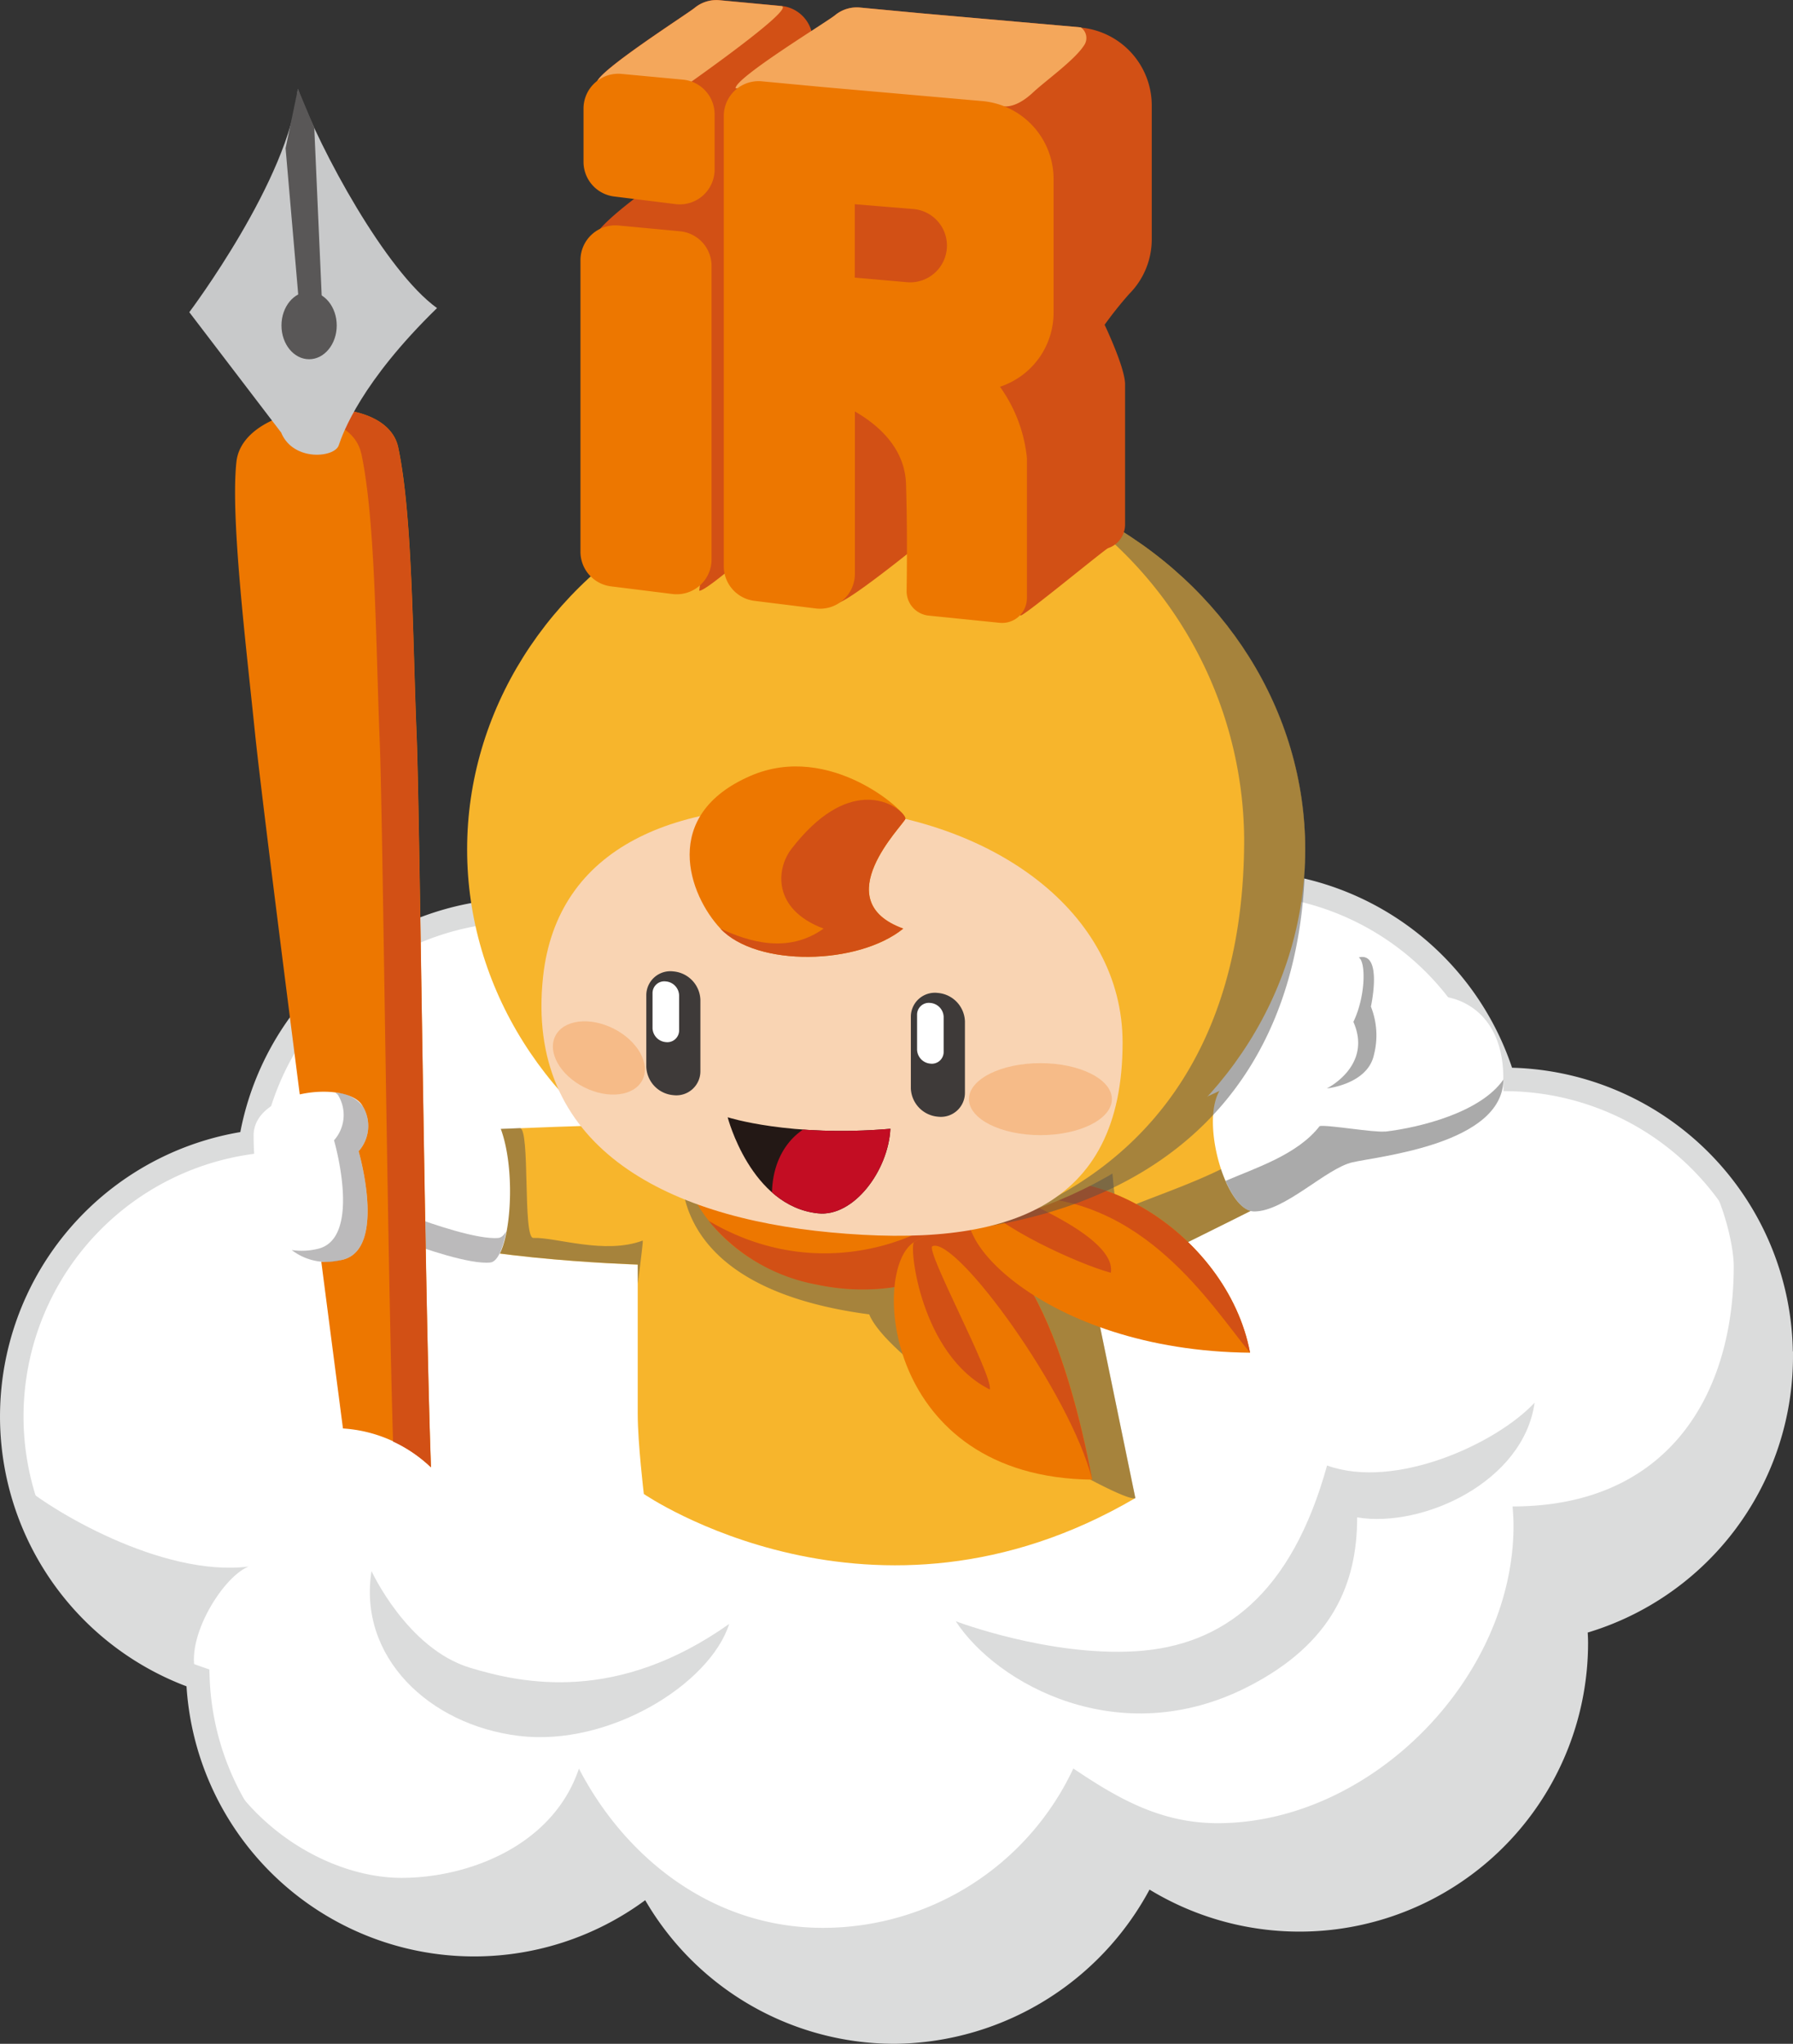
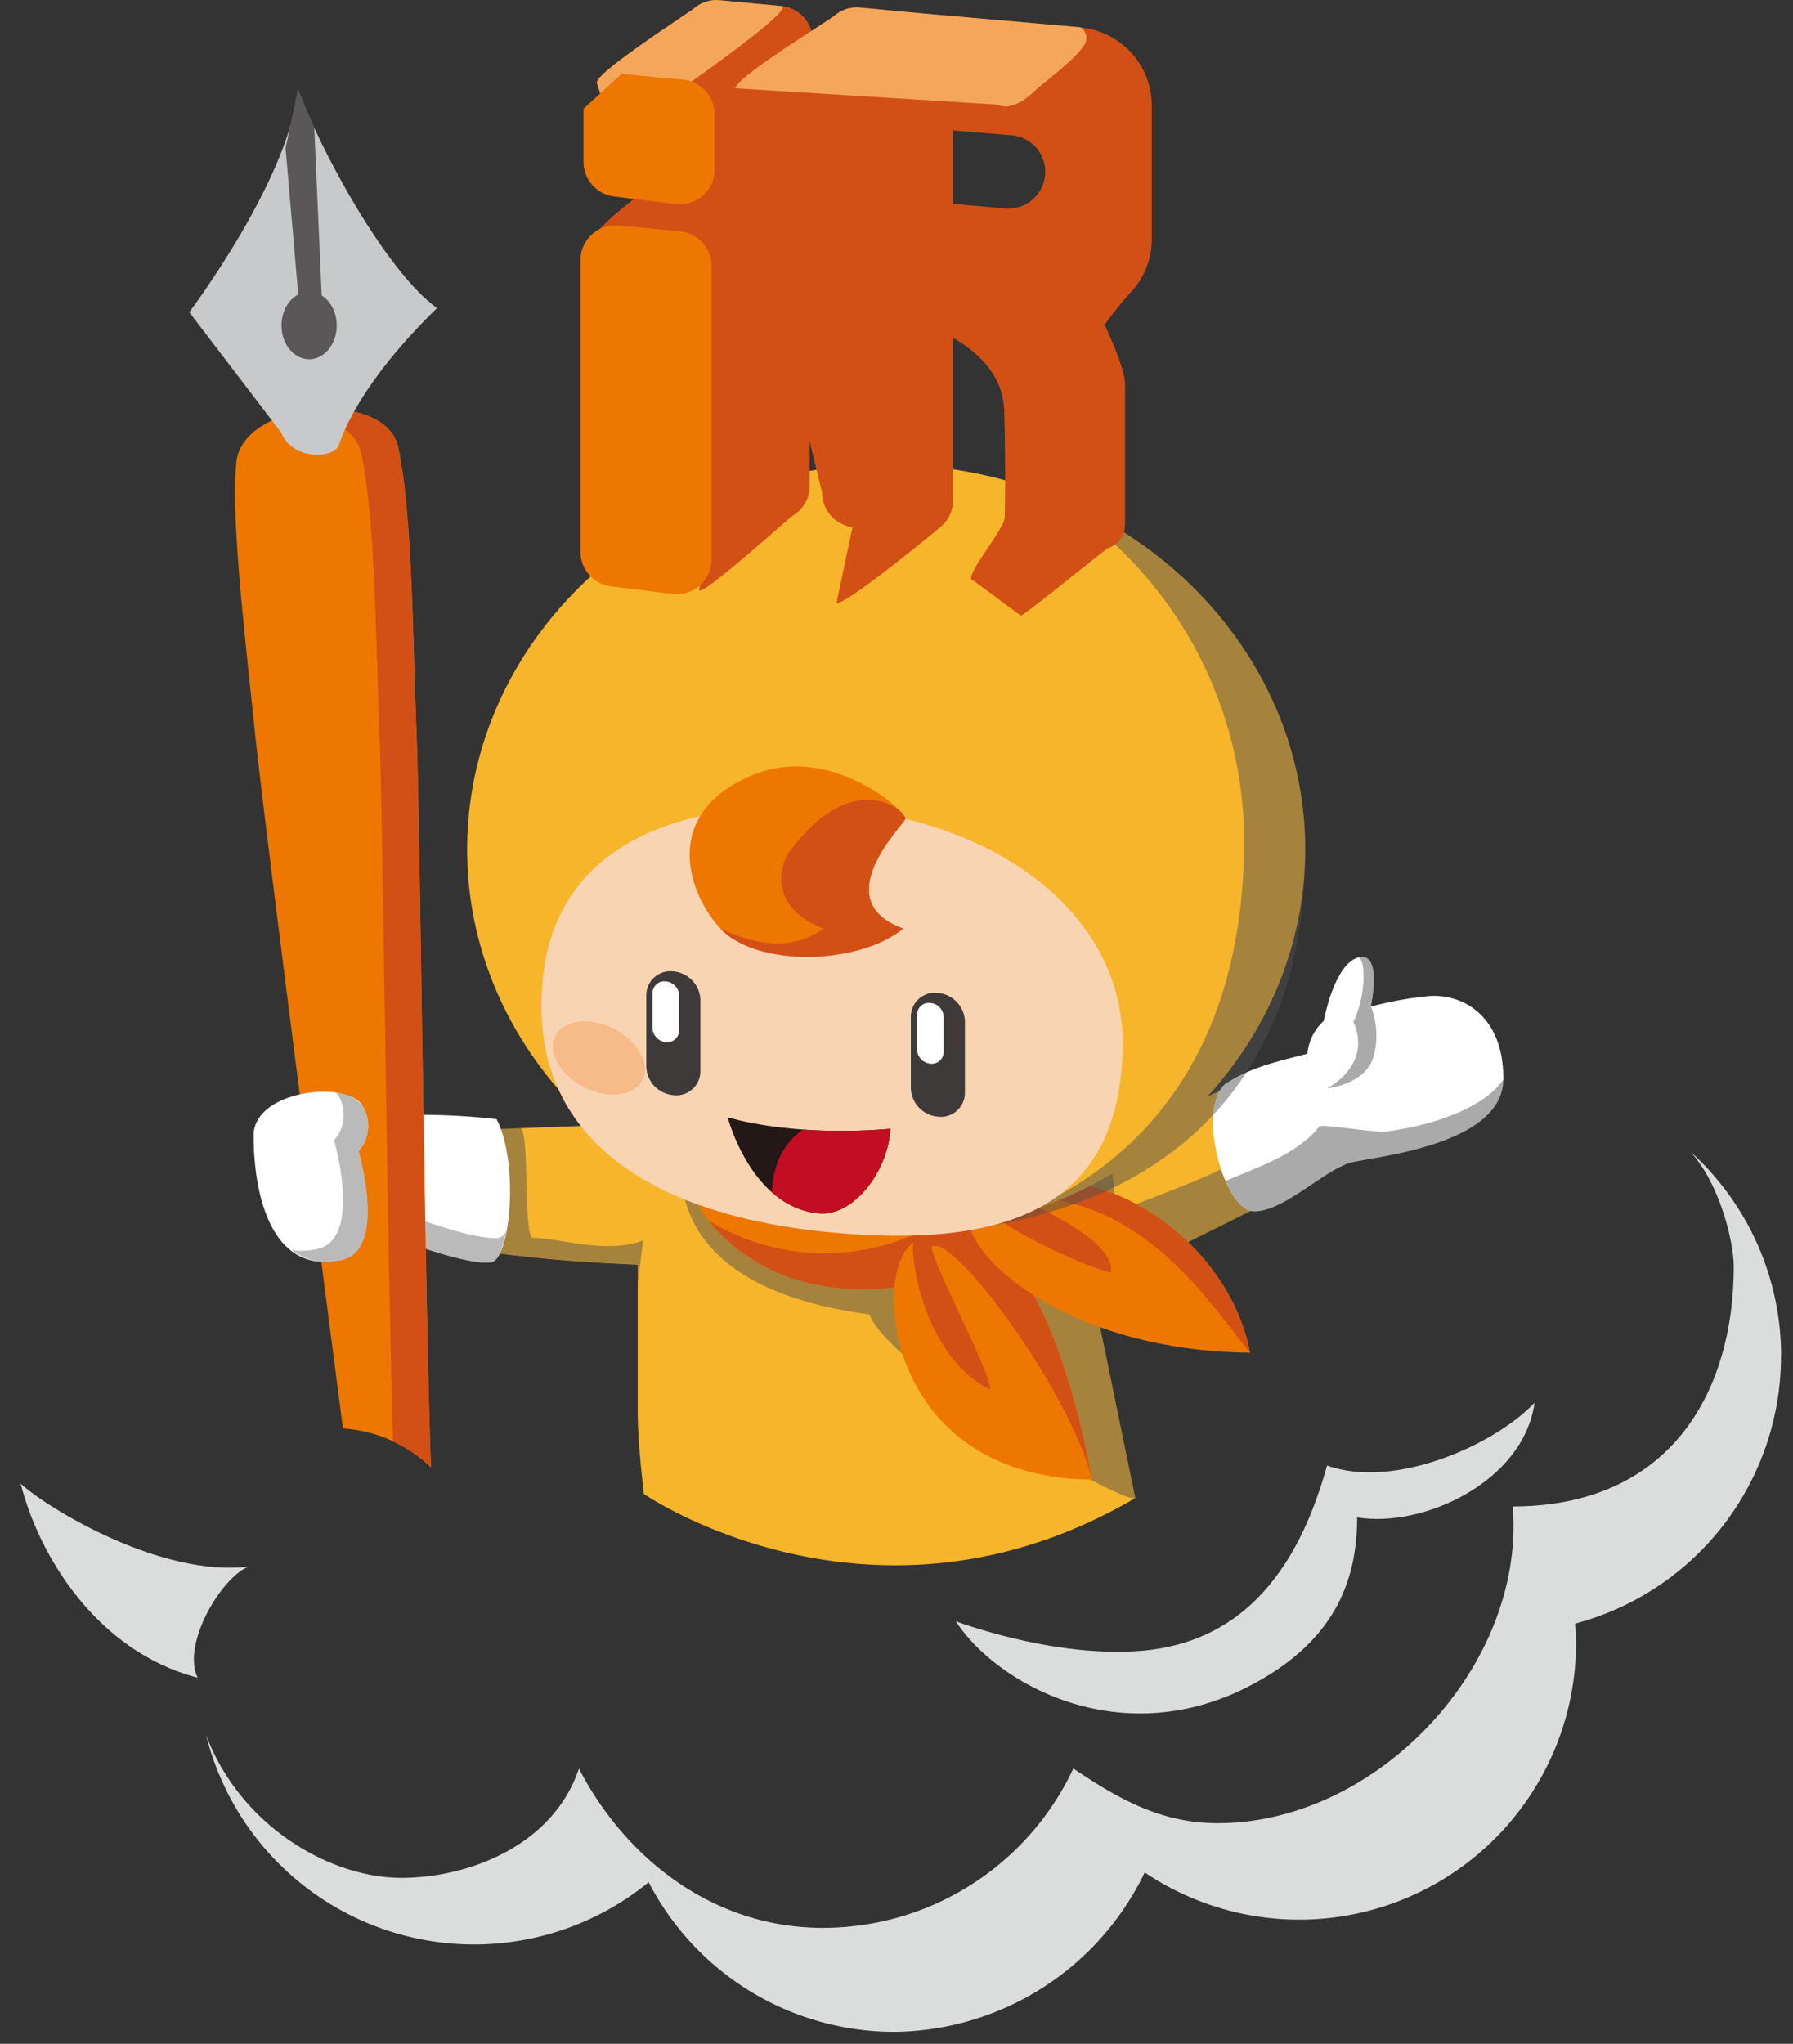
<svg xmlns="http://www.w3.org/2000/svg" width="152.5" height="173.774" viewBox="0 0 152.5 173.774">
  <rect x="0" y="0" width="152.5" height="173.774" fill="#333333" stroke="none" />
  <defs>
    <clipPath id="clip-path">
      <path id="パス_2358" data-name="パス 2358" d="M162.77,294.53s5.3,1.71,13.84.98c-.18,3.57-3.13,7.52-6.16,7.19C164.72,302.09,162.77,294.53,162.77,294.53Z" fill="#231815" />
    </clipPath>
  </defs>
  <g id="chara_01" transform="translate(-100.88 -199.536)">
    <g id="グループ_532" data-name="グループ 532">
-       <path id="パス_2323" data-name="パス 2323" d="M252.37,314.85a23.541,23.541,0,0,0-23.54-23.54h-.08a23.512,23.512,0,0,0-33.43-14.03,23.5,23.5,0,0,0-37.92,2.96,23.481,23.481,0,0,0-35.22,16.43,23.523,23.523,0,0,0-4.47,45.53,23.515,23.515,0,0,0,38.36,17.39,23.535,23.535,0,0,0,20.9,12.72,23.878,23.878,0,0,0,21.29-13.55,23.546,23.546,0,0,0,36.69-19.53c0-.55-.05-1.09-.08-1.63a23.528,23.528,0,0,0,17.51-22.74Z" fill="#fff" stroke="#dbdcdc" stroke-miterlimit="10" stroke-width="2" />
      <g id="グループ_531" data-name="グループ 531">
        <path id="パス_2324" data-name="パス 2324" d="M122.03,332.73c-7.43.93-17.06-4.92-19.39-7.04,1.52,6,6.38,14.23,15.05,16.49-1.38-2.85,2.01-8.52,4.33-9.45Z" fill="#dbdcdc" />
        <path id="パス_2325" data-name="パス 2325" d="M252.37,314.85a23.447,23.447,0,0,0-7.71-17.39c2.52,2.76,3.68,7.73,3.68,9.73,0,10.91-5.57,20.43-18.81,20.43.04.54.08,1.08.08,1.63,0,13-12.16,25.3-25.16,25.3-4.87,0-8.52-2.12-12.28-4.65a23.52,23.52,0,0,1-21.29,13.55c-9.42,0-16.84-5.98-20.76-13.54-2.22,6.6-9.46,9.29-15.09,9.29-6.11,0-13.7-4.41-16.62-12.14a23.489,23.489,0,0,0,37.64,12.51,23.535,23.535,0,0,0,20.9,12.72,23.878,23.878,0,0,0,21.29-13.55,23.546,23.546,0,0,0,36.69-19.53c0-.55-.05-1.09-.08-1.63a23.528,23.528,0,0,0,17.51-22.74Z" fill="#dbdcdc" />
      </g>
-       <path id="パス_2326" data-name="パス 2326" d="M132.48,333.11c-1.16,7.28,4.87,13.09,12.54,14.02s16.25-4.41,17.88-9.52c-9.52,6.73-17.48,5.11-22.06,3.72-5.34-1.63-8.36-8.21-8.36-8.21Z" fill="#dbdcdc" />
      <path id="パス_2327" data-name="パス 2327" d="M182.17,337.38c3.48,5.34,13.93,11.15,24.85,5.57,7.23-3.69,9.29-8.82,9.29-14.4,5.57.93,14.16-3.02,15.09-9.75-3.25,3.48-11.84,7.43-17.65,5.34-3.02,10.91-8.82,15.33-16.25,15.79s-15.33-2.55-15.33-2.55Z" fill="#dbdcdc" />
    </g>
    <path id="パス_2328" data-name="パス 2328" d="M155.12,307.06v12.71c0,2.44.52,6.79.52,6.79s19.5,13.41,41.8.35l-3.66-17.76s16.37-8.01,18.81-9.4-1.22-8.36-2.26-9.4-16.2,7.66-20.03,7.66-33.61-2.61-34.66-2.79-13.41.35-17.24.52-8.36,5.22-4.18,8.01S155.12,307.06,155.12,307.06Z" fill="#f7b52c" />
    <g id="グループ_533" data-name="グループ 533">
      <path id="パス_2329" data-name="パス 2329" d="M155.53,305.02c-3.24,1.2-7.36-.3-9.29-.23-.92.03-.24-9.37-1.15-9.34-2.72.11-5.28.22-6.68.28-3.83.17-8.36,5.22-4.18,8.01s20.9,3.31,20.9,3.31v1.64c.27-2.22.47-3.69.41-3.67Z" fill="#4d4d4d" opacity="0.48" style="mix-blend-mode: multiply;isolation: isolate" />
      <path id="パス_2330" data-name="パス 2330" d="M210.33,290.34c-.25-.25.53,3.87-1.16,5.63-2.95,3.07-9.39,4.91-13,6.5-.72.32-.59-6.09-1.26-5.82a15.478,15.478,0,0,1-4.6,1.35c-3.83,0-30.01-1.39-31.06-1.57-.13-.02-4.12,12.26,15.56,14.86,1.94,4.8,21.59,16.23,22.64,15.62l-3.66-17.76s16.37-8.01,18.81-9.4-1.22-8.36-2.26-9.4Z" fill="#4d4d4d" opacity="0.48" style="mix-blend-mode: multiply;isolation: isolate" />
    </g>
    <path id="パス_2331" data-name="パス 2331" d="M205.28,291.56c-2.79,1.77-.35,10.97,2.26,10.97s6.1-3.66,8.36-4.18,12.79-1.54,12.84-7.04-3.61-7.41-6.57-7.06a30.668,30.668,0,0,0-4.7.87s1.04-4.7-1.04-4.18-2.96,5.4-2.96,5.4a4.261,4.261,0,0,0-1.39,2.79c-2.79.7-4.88,1.22-6.79,2.44Z" fill="#fff" />
    <g id="グループ_534" data-name="グループ 534">
      <path id="パス_2332" data-name="パス 2332" d="M216.43,280.93c.64.34.61,3.31-.44,5.49,1.65,3.74-2.26,5.66-2.26,5.66s3.48-.35,4.01-2.87a6.647,6.647,0,0,0-.26-4.09s1.04-4.7-1.04-4.18Z" fill="#4d4d4d" opacity="0.48" style="mix-blend-mode: multiply;isolation: isolate" />
      <path id="パス_2333" data-name="パス 2333" d="M218.69,295.74c-.93.11-4.9-.59-5.57-.46-1.88,2.45-5.57,3.6-8,4.66.65,1.5,1.53,2.6,2.43,2.6,2.61,0,6.1-3.66,8.36-4.18s12.79-1.54,12.84-7.04c-1.93,2.8-7.09,4.08-10.05,4.43Z" fill="#4d4d4d" opacity="0.48" style="mix-blend-mode: multiply;isolation: isolate" />
    </g>
    <path id="パス_2334" data-name="パス 2334" d="M143.11,294.69c1.92,3.66,1.22,12.02-.52,12.19s-5.75-1.22-7.14-1.74-5.47-10.8,0-10.8a56.16,56.16,0,0,1,7.66.35Z" fill="#fff" />
    <path id="パス_2335" data-name="パス 2335" d="M143.28,304.79c-1.74.17-5.75-1.22-7.14-1.74-.9-.34-2.92-4.78-2.75-7.85-2.06,2.46.9,9.51,2.05,9.94,1.39.52,5.4,1.92,7.14,1.74.61-.06,1.07-1.15,1.36-2.65-.2.32-.42.54-.67.56Z" fill="#717071" opacity="0.48" style="mix-blend-mode: multiply;isolation: isolate" />
    <path id="パス_2336" data-name="パス 2336" d="M120.99,238.79c-.52,4.7.82,15.64,1.57,22.99.87,8.53,7.49,59.21,7.49,59.21a11.852,11.852,0,0,1,7.49,3.31c-.52-13.93-.95-55.56-1.22-62.17-.35-8.53-.35-18.81-1.57-24.56-1.06-5.01-13.18-3.98-13.76,1.22Z" fill="#ed7700" />
    <path id="パス_2337" data-name="パス 2337" d="M131.61,238.09c1.22,5.75,1.22,16.02,1.57,24.55.25,6.23.65,43.51,1.13,59.46a12.03,12.03,0,0,1,3.22,2.19c-.52-13.93-.95-55.56-1.22-62.17-.35-8.53-.35-18.81-1.57-24.55-.67-3.17-5.77-3.92-9.58-2.72,3.02-.11,5.94.9,6.44,3.24Z" fill="#d25015" />
    <path id="パス_2338" data-name="パス 2338" d="M124.82,236.35l-7.84-10.27s8.53-11.32,9.23-18.98c1.92,5.22,7.49,15.5,11.84,18.63-6.44,6.27-8.01,10.62-8.36,11.67s-3.83,1.39-4.88-1.04Z" fill="#c8c9ca" />
    <path id="パス_2339" data-name="パス 2339" d="M126.22,207.09l-1.05,5.05,1.22,14.11h1.92l-.7-15.85Z" fill="#595757" />
    <ellipse id="楕円形_40" data-name="楕円形 40" cx="2.35" cy="2.87" rx="2.35" ry="2.87" transform="translate(124.82 224.34)" fill="#595757" />
    <path id="パス_2340" data-name="パス 2340" d="M122.45,296.08c0-3.87,8.06-4.76,9.28-2.49a3.234,3.234,0,0,1-.35,3.83s2.44,8.35-1.39,9.23c-6.1,1.39-7.54-5.69-7.54-10.57Z" fill="#fff" />
    <path id="パス_2341" data-name="パス 2341" d="M131.73,293.59a3.015,3.015,0,0,0-2.31-1.14c.06.08.18.12.22.21a3.234,3.234,0,0,1-.35,3.83s2.44,8.35-1.39,9.23a5.809,5.809,0,0,1-2.21.1,4.887,4.887,0,0,0,4.3.83c3.83-.88,1.39-9.23,1.39-9.23a3.234,3.234,0,0,0,.35-3.83Z" fill="#717071" opacity="0.48" style="mix-blend-mode: multiply;isolation: isolate" />
    <path id="パス_2342" data-name="パス 2342" d="M158.61,294.87c-.89,2.3,1.01,11.63,11.81,13.89s18.83-5.5,21.63-10.24c4.53-7.66-31-9.93-33.44-3.66Z" fill="#ed7700" />
    <path id="パス_2343" data-name="パス 2343" d="M158.61,294.87c-.21.54,1.05,4.83,7.14,6.97,4,1.41,16.03-.87,16.37,0,.44,1.11-9.93,8.01-20.96,1.5a15.457,15.457,0,0,0,9.25,5.43c10.8,2.26,18.83-5.5,21.63-10.24,4.53-7.66-31-9.93-33.44-3.66Z" fill="#d25015" />
    <path id="パス_2344" data-name="パス 2344" d="M178.63,305.14c-3.71,2.27-2.61,20.03,15.15,20.2C191.86,315.07,187.16,299.91,178.63,305.14Z" fill="#ed7700" />
    <path id="パス_2345" data-name="パス 2345" d="M178.63,305.14c-.46.28.52,9.58,6.44,12.54.26-1.26-5.55-11.91-4.88-12.19,2.02-.84,11.76,12.54,13.58,19.85-1.92-10.27-6.62-25.43-15.15-20.2Z" fill="#d25015" />
    <path id="パス_2346" data-name="パス 2346" d="M184.07,301.56c-3.71,2.27,5.37,12.81,23.13,12.99C205.28,304.28,192.6,296.34,184.07,301.56Z" fill="#ed7700" />
    <path id="パス_2347" data-name="パス 2347" d="M184.07,301.56c1.58,2.31,8.68,5.5,11.29,6.19.52-3.13-8.52-6.43-7.84-6.44,10.62-.17,16.37,9.23,19.68,13.24C205.28,304.28,192.6,296.34,184.07,301.56Z" fill="#d25015" />
    <ellipse id="楕円形_41" data-name="楕円形 41" cx="35.64" cy="32.74" rx="35.64" ry="32.74" transform="translate(140.61 239.02)" fill="#f7b52c" />
    <path id="パス_2348" data-name="パス 2348" d="M190.29,241.67a34.663,34.663,0,0,1,16.41,29.22c0,18.37-9.05,28.78-22,32.94,15.6-2.5,27.2-12.38,27.2-32.07,0-13.5-8.9-25.09-21.6-30.09Z" fill="#4d4d4d" opacity="0.48" style="mix-blend-mode: multiply;isolation: isolate" />
    <g id="グループ_537" data-name="グループ 537">
      <path id="パス_2349" data-name="パス 2349" d="M196.36,288.18c0,14.16-9.99,17.53-24.83,16.14-14.13-1.32-26.02-7.36-24.46-21.74,1.19-11.02,11.27-15.26,24.78-14.33s24.51,8.85,24.51,19.94Z" fill="#f9d4b3" />
      <path id="パス_2350" data-name="パス 2350" d="M164.72,265.5c-7.74,3.35-5.23,10.16-2.56,12.99,3.11,3.29,11.71,3.11,15.55,0-6.59-2.38,0-8.78.18-9.33S171.49,262.57,164.72,265.5Z" fill="#ed7700" />
      <path id="パス_2351" data-name="パス 2351" d="M168.19,271.72c-1.29,1.67-1.65,5.12,2.74,6.77-3.05,2.18-6.4,1.1-8.78,0,3.11,3.29,11.71,3.11,15.55,0-6.59-2.38,0-8.78.18-9.33.1-.31-1.27-1.75-3.48-1.62C172.72,267.64,170.56,268.64,168.19,271.72Z" fill="#d25015" />
-       <ellipse id="楕円形_42" data-name="楕円形 42" cx="6.08" cy="3.06" rx="6.08" ry="3.06" transform="translate(183.29 289.93)" fill="#f6bb88" />
      <ellipse id="楕円形_43" data-name="楕円形 43" cx="2.79" cy="4.15" rx="2.79" ry="4.15" transform="translate(146.855 290.106) rotate(-63.2)" fill="#f6bb88" />
      <path id="パス_2352" data-name="パス 2352" d="M158.15,292.65h0a2.511,2.511,0,0,1-2.3-2.41v-6.09a2.044,2.044,0,0,1,2.3-2.02h0a2.511,2.511,0,0,1,2.3,2.41v6.09A2.044,2.044,0,0,1,158.15,292.65Z" fill="#3e3a39" />
      <path id="パス_2353" data-name="パス 2353" d="M157.51,288.14h0a1.229,1.229,0,0,1-1.13-1.18v-2.99a1,1,0,0,1,1.13-.99h0a1.229,1.229,0,0,1,1.13,1.18v2.99A1,1,0,0,1,157.51,288.14Z" fill="#fff" />
      <path id="パス_2354" data-name="パス 2354" d="M180.65,294.48h0a2.511,2.511,0,0,1-2.3-2.41v-6.09a2.044,2.044,0,0,1,2.3-2.02h0a2.511,2.511,0,0,1,2.3,2.41v6.09A2.044,2.044,0,0,1,180.65,294.48Z" fill="#3e3a39" />
      <path id="パス_2355" data-name="パス 2355" d="M180.01,289.97h0a1.229,1.229,0,0,1-1.13-1.18V285.8a1,1,0,0,1,1.13-.99h0a1.229,1.229,0,0,1,1.13,1.18v2.99A1,1,0,0,1,180.01,289.97Z" fill="#fff" />
      <g id="グループ_536" data-name="グループ 536">
        <path id="パス_2356" data-name="パス 2356" d="M162.77,294.53s5.3,1.71,13.84.98c-.18,3.57-3.13,7.52-6.16,7.19C164.72,302.09,162.77,294.53,162.77,294.53Z" fill="#231815" />
        <g id="グループ_535" data-name="グループ 535" clip-path="url(#clip-path)">
          <path id="パス_2357" data-name="パス 2357" d="M166.55,301.72c-.24-4.27,2.27-6.45,4.27-6.83,3.9-.73,6.1-.49,6.22,1.1s-1.1,8.05-5.73,7.8-4.76-2.07-4.76-2.07Z" fill="#c30d23" />
        </g>
      </g>
    </g>
    <g id="グループ_538" data-name="グループ 538">
      <path id="パス_2359" data-name="パス 2359" d="M151.47,219.81l7.14,20.37a2.967,2.967,0,0,0,2.59,2.94l-.85,6.64c.72.09,7.48-6.07,8.03-6.43a2.951,2.951,0,0,0,1.37-2.5V215.88a2.964,2.964,0,0,0-2.68-2.95l-5.23-.49a2.868,2.868,0,0,0-1.24.15c-1.15.4-9.14,5.9-9.14,7.21Z" fill="#d25015" />
      <path id="パス_2360" data-name="パス 2360" d="M151.64,206.57l2.09,6.44c0,1.49,5.83,2.43,7.31,2.61l5.64-5a2.964,2.964,0,0,0,3.33-2.94v-4.69a2.964,2.964,0,0,0-2.68-2.95l-5.23-.49a2.908,2.908,0,0,0-2.14.65c-.66.54-8.32,5.42-8.32,6.36Z" fill="#d25015" />
      <path id="パス_2361" data-name="パス 2361" d="M151.64,206.57l2.09,6.44c0,1.49,2-4.97,3.48-4.79,0,0,11.64-8.03,10.12-8.17l-5.23-.49a2.908,2.908,0,0,0-2.14.65c-.66.54-8.32,5.42-8.32,6.36Z" fill="#f4a75b" />
    </g>
    <path id="パス_2362" data-name="パス 2362" d="M192.78,201.86l-13.52-1.19-5.22-.49a2.909,2.909,0,0,0-2.15.66c-.66.54-9.27,6.03-9.27,6.96l8.18,33.61a2.967,2.967,0,0,0,2.59,2.94l-1.37,6.47c.86.11,8.27-5.98,8.87-6.49a2.948,2.948,0,0,0,1.05-2.26V228.26c2.1,1.21,4.26,3.18,4.35,6.19.11,3.69.08,7.05.05,9.05-.02,1.1-3.75,5.3-2.66,5.41l4.01,2.96c.31.03,7.17-5.64,7.44-5.73a2.11,2.11,0,0,0,1.44-2V232.2c0-1.41-1.74-5.05-1.74-5.05a32.473,32.473,0,0,1,2.09-2.62,6.585,6.585,0,0,0,1.92-4.65V208.5a6.653,6.653,0,0,0-6.06-6.62Zm-3,12.29a3.127,3.127,0,0,1-3.39,3.11l-4.45-.39v-6.24l4.98.41A3.116,3.116,0,0,1,189.78,214.15Z" fill="#d25015" />
    <path id="パス_2363" data-name="パス 2363" d="M192.78,201.86l-13.52-1.19-5.22-.49a2.909,2.909,0,0,0-2.15.66c-.66.54-8.45,5.28-8.45,6.2l22.29,1.39s1.11.75,3.02-1.04c1.04-.97,3.49-2.72,4.3-3.95a1.1,1.1,0,0,0-.25-1.58Z" fill="#f4a75b" />
    <g id="グループ_539" data-name="グループ 539">
      <path id="パス_2364" data-name="パス 2364" d="M150.25,221.66v24.79a2.967,2.967,0,0,0,2.59,2.94l5.23.65a2.964,2.964,0,0,0,3.33-2.94V222.15a2.964,2.964,0,0,0-2.68-2.95l-5.23-.49A2.961,2.961,0,0,0,150.25,221.66Z" fill="#ed7700" />
-       <path id="パス_2365" data-name="パス 2365" d="M150.51,208.78v4.52a2.967,2.967,0,0,0,2.59,2.94l5.23.65a2.964,2.964,0,0,0,3.33-2.94v-4.69a2.964,2.964,0,0,0-2.68-2.95l-5.23-.49a2.961,2.961,0,0,0-3.24,2.95Z" fill="#ed7700" />
+       <path id="パス_2365" data-name="パス 2365" d="M150.51,208.78v4.52a2.967,2.967,0,0,0,2.59,2.94l5.23.65a2.964,2.964,0,0,0,3.33-2.94v-4.69a2.964,2.964,0,0,0-2.68-2.95l-5.23-.49Z" fill="#ed7700" />
    </g>
-     <path id="パス_2366" data-name="パス 2366" d="M184.42,208.13l-13.52-1.19-5.22-.49a2.961,2.961,0,0,0-3.24,2.95v38.28a2.967,2.967,0,0,0,2.59,2.94l5.23.65a2.964,2.964,0,0,0,3.33-2.94V234.52c2.1,1.21,4.26,3.18,4.35,6.19.11,3.69.08,7.05.05,9.05a2.088,2.088,0,0,0,1.9,2.12l6.01.61a2.107,2.107,0,0,0,2.32-2.1V238.45a12.518,12.518,0,0,0-2.29-6.03,6.633,6.633,0,0,0,4.56-6.29V214.75a6.653,6.653,0,0,0-6.06-6.62Zm-3,12.29a3.127,3.127,0,0,1-3.39,3.11l-4.45-.39V216.9l4.98.41A3.116,3.116,0,0,1,181.42,220.42Z" fill="#ed7700" />
  </g>
</svg>